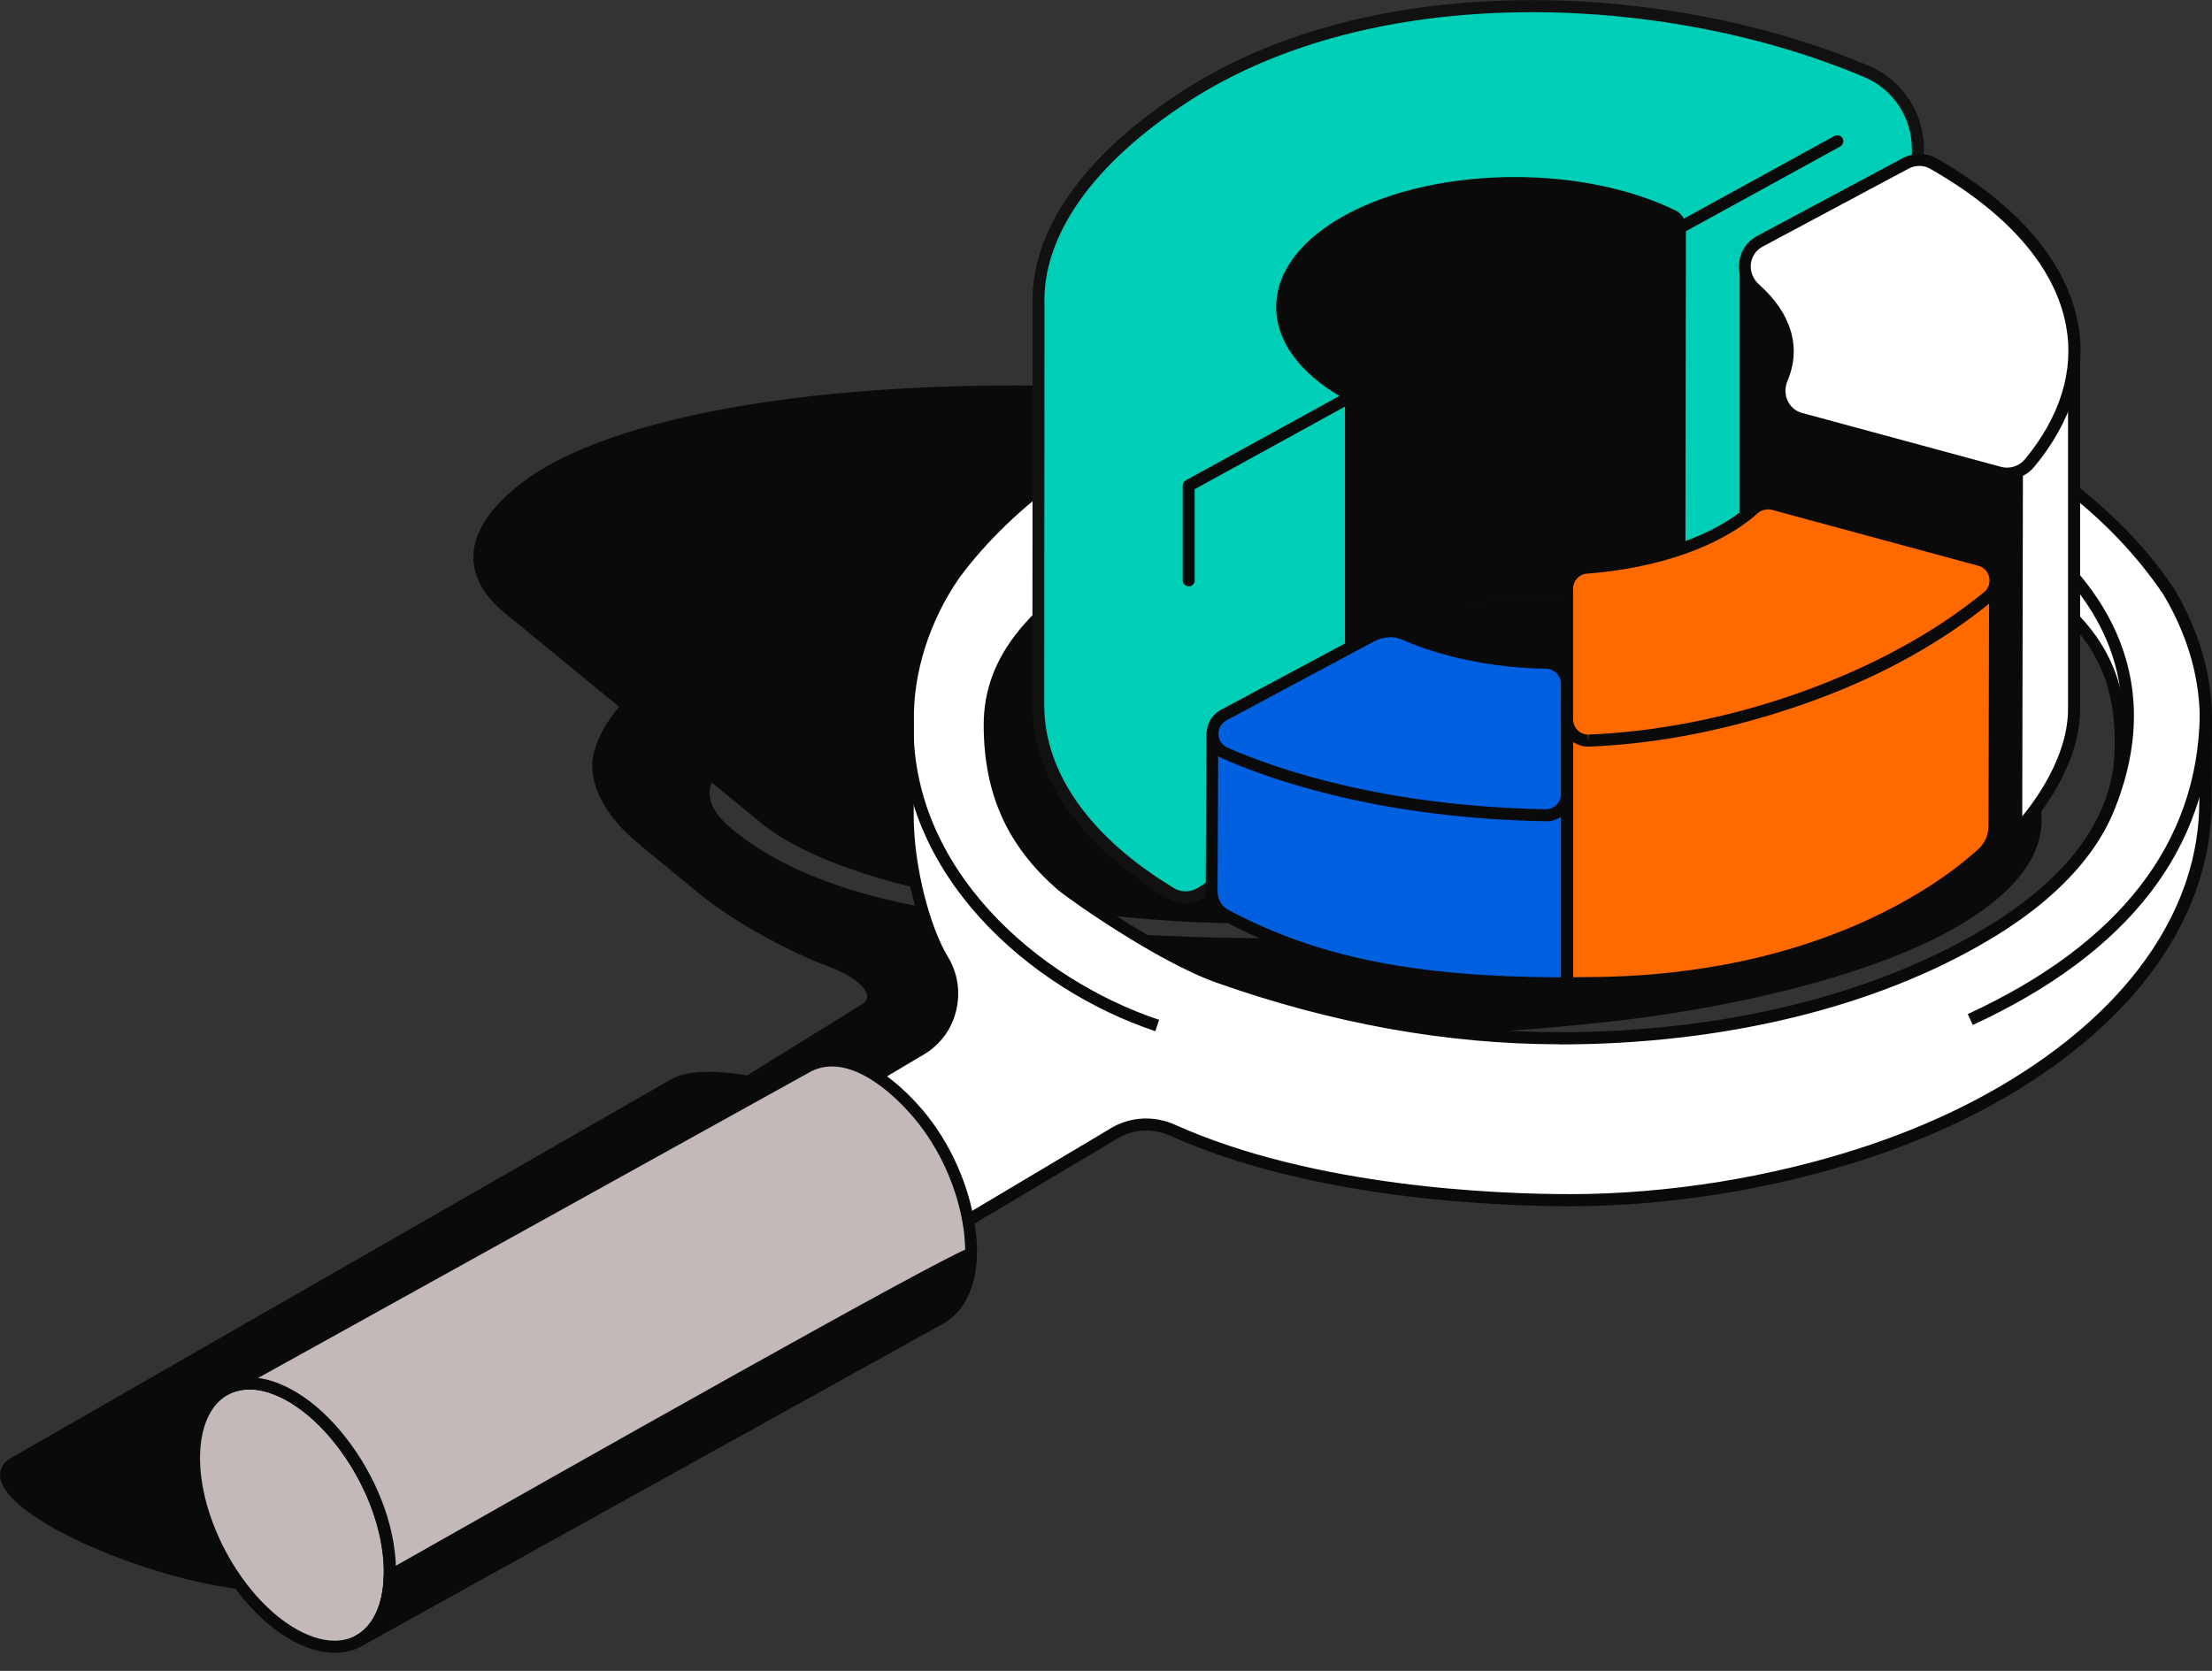
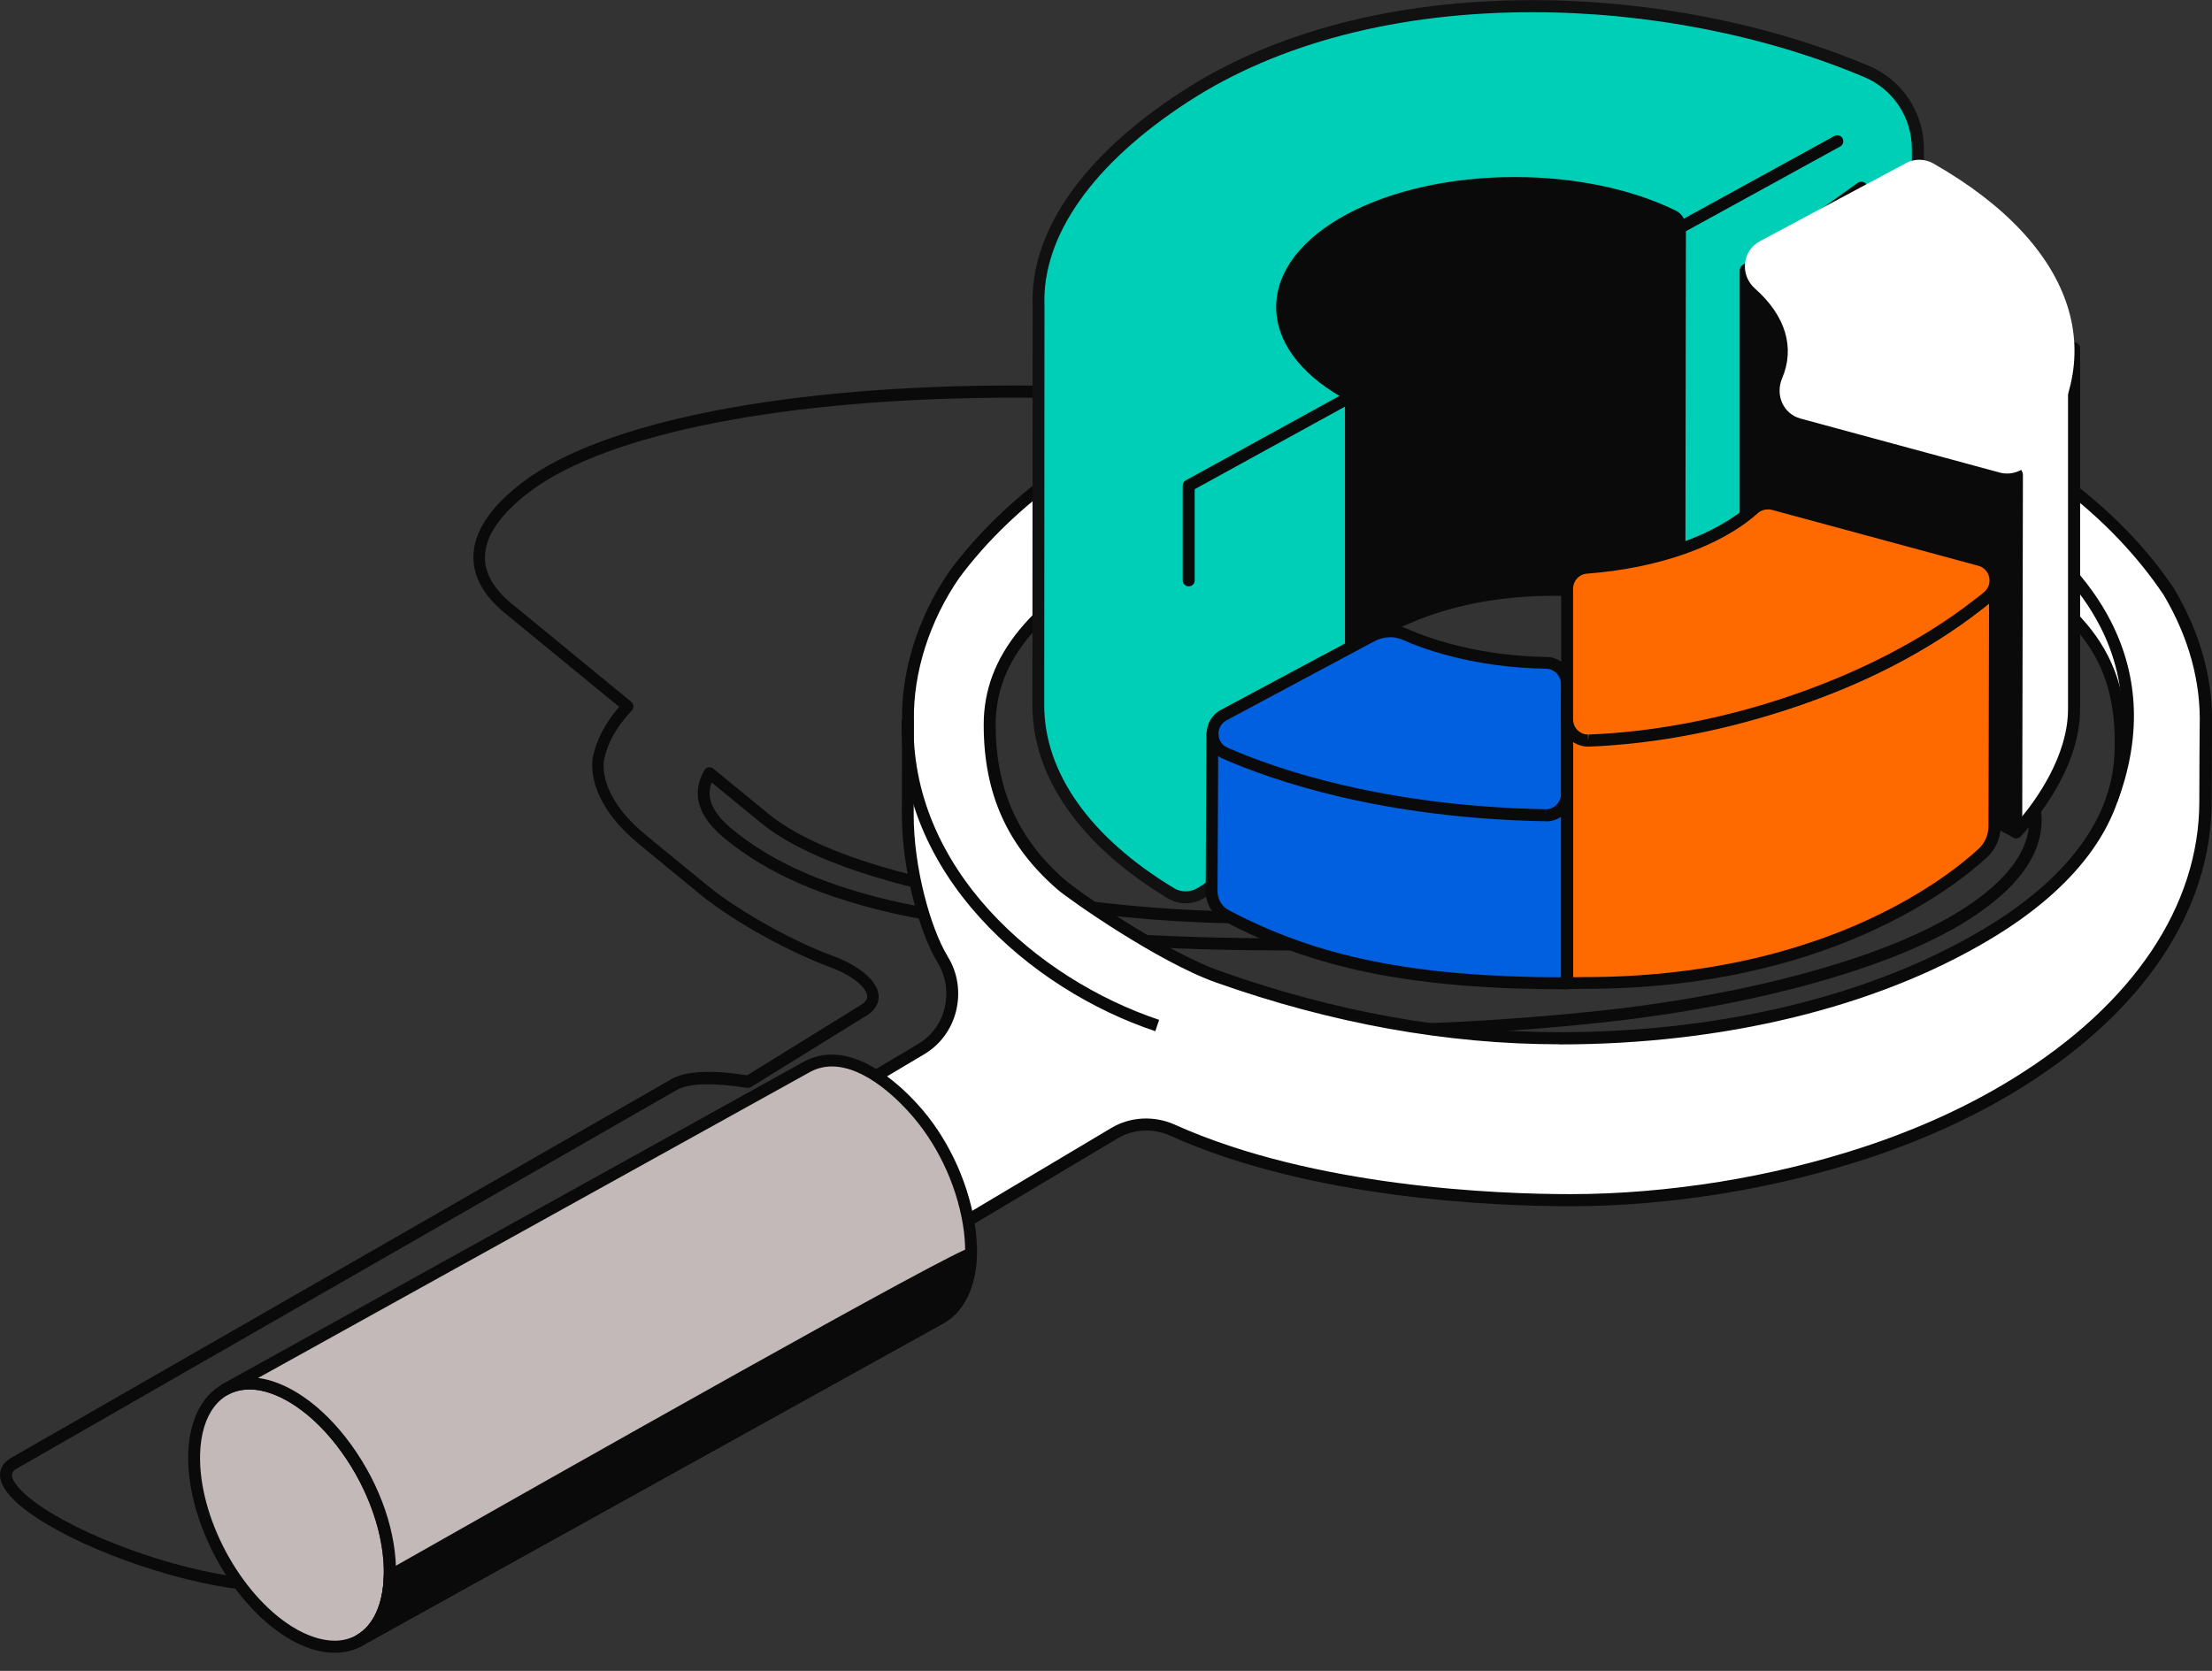
<svg xmlns="http://www.w3.org/2000/svg" width="90" height="68" viewBox="0 0 90 68" fill="none">
  <rect x="0" y="0" width="90" height="68" fill="#333333" stroke="none" />
  <g clip-path="url(#clip0_358_382)">
-     <path d="M74.01 25.846C71.984 25.154 69.808 24.584 67.539 24.121L64.233 21.41C62.602 19.88 58.833 18.612 53.448 17.876C53.19 17.842 52.946 17.842 52.737 17.876L52.45 17.642C51.578 16.93 49.976 16.375 48.374 16.238C37.906 15.341 25.869 16.433 21.409 19.826C19.048 21.625 18.907 23.404 20.849 24.891C20.849 24.891 20.84 24.886 20.84 24.881L25.548 28.742C24.905 29.425 24.491 30.151 24.35 30.921C24.248 31.925 24.857 33.125 26.201 34.197H26.186C26.317 34.309 28.63 36.201 28.63 36.201C30.013 37.332 32.311 38.56 33.733 39.082C33.743 39.082 33.748 39.087 33.757 39.091C35.315 39.657 35.973 40.554 35.199 41.075L30.451 44.015C29.229 43.82 28.056 43.776 27.442 44.127C27.427 44.137 0.531 59.571 0.531 59.571C0.531 59.571 0.54 59.571 0.54 59.566C0.058 59.858 0.156 60.38 0.945 61.062C2.527 62.422 6.301 63.909 9.349 64.377C10.994 64.631 12.465 64.226 12.436 64.251L39.298 48.836C39.771 48.544 39.668 48.022 38.88 47.344C38.69 47.184 38.013 46.725 37.896 46.652L45.205 41.982C45.648 41.68 46.5 41.573 47.469 41.665C54.237 42.314 61.506 41.782 65.397 41.353C67.437 41.129 69.35 40.807 71.166 40.417C72.944 40.032 74.609 39.569 76.128 39.033C77.808 38.433 79.312 37.722 80.481 36.893C83.578 34.694 83.505 32.267 80.895 30.117C80.895 30.117 79.015 28.567 78.976 28.532C77.861 27.567 76.182 26.661 74.02 25.861L74.01 25.846ZM43.296 30.078C43.885 29.737 44.849 29.332 46.417 28.976C47.381 28.771 48.447 28.615 49.572 28.508L51.992 30.487C51.7 30.248 51.086 30.083 50.619 30.131C49.256 30.268 47.79 30.326 46.285 30.287C45.521 30.268 44.854 30.229 44.177 30.166C43.904 30.141 43.646 30.141 43.418 30.166L43.296 30.068V30.078ZM75.398 33.89C72.559 35.806 67.373 37.254 60.79 37.985C55.804 38.536 50.424 38.531 45.365 38.224C42.57 38.058 37.482 37.171 36.659 36.99C33.105 36.21 31.074 35.118 29.643 33.944C28.596 33.086 28.406 32.276 28.869 31.472L31.099 33.3C32.827 34.728 36.377 35.952 41.334 36.678C41.859 36.756 42.327 36.693 42.541 36.522L42.78 36.342L42.911 36.449C43.169 36.664 43.632 36.834 44.114 36.898C49.134 37.517 53.604 37.468 59.685 36.795C59.685 36.795 60.148 36.737 60.386 36.712C69.959 35.65 72.559 33.071 73.177 32.189C73.304 32.008 73.221 31.784 72.958 31.565L72.817 31.448L73.995 31.599C73.995 31.599 74.599 30.536 73.771 29.376L77.038 30.497C77.618 31.623 77.078 32.774 75.398 33.895V33.89Z" fill="#0A0A0A" />
    <path d="M10.483 64.704C10.079 64.704 9.68 64.675 9.31 64.616C6.223 64.143 2.396 62.632 0.784 61.243C0.234 60.77 -0.029 60.336 0.005 59.961C0.019 59.795 0.093 59.561 0.38 59.376C0.385 59.376 0.39 59.366 0.394 59.366C0.394 59.366 0.404 59.361 0.409 59.356C10.454 53.589 27.311 43.922 27.325 43.913C27.9 43.586 28.927 43.532 30.402 43.761L35.072 40.871C35.306 40.715 35.286 40.564 35.281 40.515C35.242 40.198 34.731 39.706 33.679 39.321C32.228 38.789 29.901 37.556 28.479 36.391C28.387 36.313 26.166 34.494 26.03 34.377C26.02 34.368 26.011 34.358 26.001 34.348C24.681 33.281 23.995 32.023 24.107 30.897C24.243 30.151 24.608 29.439 25.193 28.767L20.684 25.067C20.684 25.067 20.684 25.067 20.679 25.062C19.739 24.335 19.262 23.531 19.262 22.673C19.262 21.659 19.939 20.635 21.263 19.626C24.501 17.16 31.985 15.687 41.285 15.687C43.676 15.687 46.071 15.79 48.399 15.989C50.039 16.131 51.69 16.701 52.605 17.447L52.815 17.618C53.014 17.598 53.243 17.603 53.482 17.632C58.828 18.359 62.704 19.636 64.403 21.23L67.651 23.892C69.969 24.364 72.135 24.945 74.093 25.612C76.294 26.427 77.988 27.343 79.132 28.333C79.205 28.396 81.046 29.912 81.046 29.912C82.429 31.053 83.11 32.252 83.067 33.476C83.023 34.743 82.2 35.957 80.617 37.078C79.497 37.878 78.017 38.609 76.206 39.252C74.711 39.784 73.031 40.252 71.215 40.647C69.341 41.051 67.393 41.368 65.421 41.587C63.342 41.816 59.13 42.206 54.315 42.206C51.861 42.206 49.548 42.104 47.439 41.904C46.524 41.816 45.711 41.924 45.336 42.182L38.339 46.652C38.587 46.823 38.909 47.047 39.035 47.154C39.586 47.627 39.849 48.061 39.819 48.437C39.805 48.607 39.727 48.846 39.425 49.036L12.553 64.455C12.514 64.475 12.475 64.489 12.431 64.489C11.773 64.631 11.121 64.704 10.483 64.704ZM0.662 59.775C0.497 59.878 0.492 59.975 0.487 60.005C0.477 60.102 0.521 60.38 1.1 60.877C2.654 62.213 6.369 63.675 9.383 64.138C10.284 64.275 11.316 64.236 12.319 64.021C12.329 64.021 12.338 64.021 12.348 64.016L39.172 48.622C39.308 48.539 39.328 48.456 39.332 48.402C39.337 48.305 39.294 48.022 38.714 47.525C38.539 47.374 37.872 46.92 37.76 46.857C37.687 46.813 37.643 46.735 37.643 46.652C37.643 46.569 37.687 46.491 37.755 46.443L45.063 41.773C45.536 41.451 46.276 41.383 46.811 41.383C47.026 41.383 47.249 41.392 47.478 41.417C49.567 41.617 51.865 41.719 54.305 41.719C59.101 41.719 63.288 41.334 65.358 41.105C67.31 40.89 69.243 40.573 71.103 40.174C72.9 39.784 74.56 39.321 76.031 38.799C77.793 38.17 79.239 37.458 80.32 36.688C81.771 35.66 82.526 34.572 82.565 33.466C82.604 32.403 81.981 31.335 80.72 30.297C80.276 29.932 78.83 28.737 78.791 28.703C77.696 27.753 76.055 26.87 73.913 26.076C71.965 25.408 69.798 24.832 67.476 24.36C67.437 24.35 67.403 24.335 67.369 24.311L64.062 21.6C62.426 20.07 58.643 18.836 53.399 18.12C53.166 18.086 52.946 18.091 52.757 18.12C52.688 18.13 52.62 18.11 52.567 18.066L52.279 17.832C51.437 17.145 49.889 16.613 48.34 16.482C46.023 16.282 43.646 16.184 41.265 16.184C32.073 16.184 24.696 17.618 21.541 20.021C20.343 20.933 19.734 21.83 19.73 22.683C19.73 23.385 20.148 24.062 20.981 24.701C20.991 24.706 20.995 24.715 21.005 24.72L25.684 28.562C25.738 28.606 25.767 28.669 25.772 28.737C25.772 28.805 25.753 28.869 25.704 28.922C25.076 29.581 24.696 30.273 24.569 30.98C24.472 31.935 25.115 33.051 26.332 34.022C26.347 34.031 26.361 34.046 26.371 34.061C26.653 34.295 28.026 35.421 28.767 36.025C30.149 37.156 32.409 38.36 33.796 38.867C34.95 39.286 35.671 39.886 35.744 40.471C35.783 40.788 35.632 41.08 35.315 41.295L30.558 44.239C30.51 44.269 30.451 44.283 30.393 44.273C29.015 44.054 28.017 44.083 27.54 44.356C27.432 44.42 1.587 59.249 0.652 59.785C0.652 59.785 0.648 59.785 0.643 59.79L0.662 59.775ZM52.041 38.677C49.898 38.677 47.649 38.609 45.355 38.467C42.497 38.297 37.36 37.395 36.611 37.229C33.499 36.547 31.24 35.562 29.492 34.129C28.396 33.232 28.114 32.296 28.659 31.345C28.694 31.282 28.757 31.238 28.825 31.228C28.893 31.218 28.966 31.233 29.025 31.282L31.255 33.11C33.008 34.558 36.601 35.737 41.373 36.435C41.509 36.454 41.64 36.464 41.767 36.464C42.103 36.464 42.312 36.396 42.4 36.327L42.639 36.147C42.731 36.079 42.853 36.079 42.94 36.152L43.072 36.259C43.296 36.444 43.719 36.6 44.148 36.654C49.187 37.273 53.365 37.249 59.666 36.552C59.666 36.552 60.128 36.493 60.367 36.469C69.93 35.406 72.442 32.818 72.987 32.047C73.051 31.955 72.856 31.789 72.812 31.755L72.671 31.638C72.588 31.57 72.559 31.453 72.603 31.355C72.647 31.258 72.749 31.194 72.856 31.209L73.854 31.335C73.971 31.033 74.141 30.307 73.582 29.517C73.518 29.43 73.523 29.317 73.582 29.23C73.645 29.147 73.757 29.113 73.854 29.147L77.121 30.268C77.18 30.287 77.228 30.331 77.258 30.385C77.706 31.253 77.769 32.603 75.539 34.1C72.676 36.03 67.451 37.502 60.82 38.233C58.137 38.531 55.181 38.682 52.041 38.682V38.677ZM28.951 31.857C28.781 32.31 28.81 32.944 29.799 33.753C31.483 35.133 33.679 36.089 36.713 36.752C37.458 36.917 42.551 37.809 45.385 37.98C51.018 38.321 56.282 38.238 60.766 37.741C67.32 37.015 72.466 35.577 75.266 33.685C76.776 32.676 77.311 31.667 76.868 30.687L74.292 29.805C74.701 30.833 74.234 31.672 74.215 31.716C74.166 31.803 74.068 31.847 73.971 31.838L73.44 31.769C73.552 32.042 73.44 32.252 73.387 32.325C72.651 33.364 69.925 35.898 60.425 36.951C60.187 36.976 59.729 37.034 59.729 37.034C53.385 37.736 49.173 37.761 44.094 37.137C43.583 37.073 43.087 36.888 42.789 36.654L42.707 36.717C42.434 36.927 41.894 37.005 41.314 36.917C36.46 36.206 32.779 34.987 30.958 33.485L28.966 31.852L28.951 31.857ZM51.997 30.736C51.938 30.736 51.885 30.716 51.841 30.682C51.598 30.482 51.057 30.341 50.643 30.38C49.231 30.521 47.766 30.58 46.281 30.541C45.511 30.521 44.839 30.482 44.158 30.419C43.9 30.395 43.661 30.395 43.452 30.419C43.383 30.429 43.32 30.409 43.267 30.365L43.145 30.268C43.082 30.219 43.052 30.141 43.057 30.058C43.062 29.98 43.111 29.907 43.179 29.868C43.948 29.425 45.024 29.044 46.368 28.742C47.342 28.532 48.413 28.377 49.553 28.269C49.616 28.269 49.679 28.284 49.728 28.323L52.148 30.302C52.226 30.365 52.26 30.477 52.221 30.575C52.182 30.672 52.094 30.736 51.992 30.736H51.997ZM44.158 29.927C44.158 29.927 44.187 29.927 44.197 29.927C44.864 29.99 45.531 30.029 46.285 30.044C47.751 30.083 49.197 30.029 50.59 29.888C50.677 29.878 50.77 29.878 50.867 29.878L49.494 28.757C48.413 28.859 47.396 29.01 46.466 29.21C45.56 29.415 44.786 29.654 44.153 29.922L44.158 29.927Z" fill="#0A0A0A" />
    <path d="M23.206 54.837L24.423 56.197C25.236 57.104 26.551 57.309 27.588 56.694L45.355 46.111C46.071 45.682 46.943 45.653 47.702 45.994C52.99 48.373 59.992 48.841 63.902 48.841C65.952 48.841 67.987 48.661 70.017 48.334C72.004 48.012 73.976 47.539 75.899 46.911C78.027 46.209 80.135 45.278 82.059 44.088C87.171 40.929 89.727 36.781 89.737 32.632C89.737 32.632 89.747 29.634 89.752 29.571C89.81 27.713 89.304 25.856 88.252 24.087C78.913 10.149 48.691 10.115 38.841 23.36C37.662 25.052 36.903 27.221 36.942 29.303L36.932 33.149C36.932 35.338 37.638 37.863 38.339 39.013C38.339 39.018 38.344 39.028 38.349 39.033C39.113 40.291 38.733 41.938 37.482 42.684L23.81 50.81C22.403 51.649 22.11 53.599 23.211 54.827L23.206 54.837ZM40.272 29.498C40.272 26.553 42.502 24.36 46.212 22.346C55.585 17.276 70.894 17.262 80.306 22.337C84.177 24.418 86.494 26.358 86.27 30.77C86.134 33.5 84.269 35.986 80.797 38.043C76.221 40.768 70.066 42.255 63.459 42.255C58.453 42.255 53.701 41.227 49.557 39.749C47.264 38.935 43.719 36.474 43.189 36.006C40.886 34.007 40.272 31.764 40.272 29.493V29.498Z" fill="white" />
    <path d="M26.313 57.289C25.529 57.289 24.774 56.948 24.243 56.358L23.026 54.998C22.451 54.355 22.193 53.492 22.33 52.634C22.461 51.781 22.953 51.044 23.688 50.611L37.361 42.484C37.896 42.163 38.281 41.651 38.432 41.032C38.587 40.393 38.49 39.735 38.145 39.169C37.424 37.98 36.694 35.421 36.694 33.154L36.703 29.308C36.664 27.27 37.375 25.052 38.646 23.224C43.203 17.091 52.659 13.289 63.322 13.289C73.986 13.289 84.05 17.374 88.457 23.955C89.538 25.778 90.054 27.67 90 29.585C90 29.673 89.99 31.457 89.986 32.637C89.976 37.059 87.205 41.197 82.195 44.298C80.359 45.434 78.266 46.394 75.982 47.145C74.088 47.764 72.097 48.246 70.061 48.578C67.963 48.914 65.893 49.09 63.907 49.09C60.927 49.09 53.37 48.812 47.61 46.218C46.919 45.906 46.115 45.945 45.487 46.321L27.72 56.904C27.296 57.158 26.809 57.294 26.317 57.294L26.313 57.289ZM63.318 13.776C52.805 13.776 43.5 17.506 39.035 23.511C37.828 25.252 37.151 27.367 37.185 29.308L37.175 33.159C37.175 35.338 37.872 37.785 38.544 38.896C38.544 38.906 38.563 38.931 38.568 38.94C38.967 39.593 39.089 40.383 38.899 41.149C38.714 41.894 38.257 42.514 37.604 42.904L23.932 51.03C23.328 51.391 22.919 52 22.807 52.707C22.7 53.423 22.909 54.14 23.386 54.671L24.604 56.032C25.042 56.519 25.665 56.802 26.308 56.802C26.712 56.802 27.111 56.69 27.462 56.48L45.229 45.897C45.993 45.443 46.967 45.395 47.8 45.77C53.472 48.319 60.946 48.597 63.897 48.597C65.859 48.597 67.899 48.427 69.974 48.095C71.98 47.769 73.947 47.296 75.817 46.681C78.066 45.941 80.121 45 81.922 43.883C86.787 40.876 89.474 36.878 89.484 32.637C89.484 31.93 89.494 29.629 89.499 29.561C89.552 27.748 89.06 25.949 88.033 24.213C83.719 17.779 74.244 13.776 63.308 13.776H63.318ZM63.459 42.499C58.882 42.499 54.178 41.651 49.475 39.983C47.113 39.145 43.515 36.62 43.023 36.196C40.978 34.421 40.024 32.291 40.024 29.498C40.024 26.704 41.894 24.413 46.091 22.132C50.668 19.655 56.764 18.295 63.259 18.295C69.754 18.295 75.836 19.655 80.418 22.122C84.542 24.34 86.733 26.378 86.514 30.785C86.373 33.588 84.44 36.171 80.919 38.258C76.318 40.998 70.115 42.504 63.454 42.504L63.459 42.499ZM63.264 18.778C56.847 18.778 50.833 20.119 46.325 22.556C42.303 24.74 40.511 26.88 40.511 29.493C40.511 32.106 41.412 34.143 43.345 35.82C43.822 36.24 47.337 38.701 49.636 39.516C54.281 41.168 58.931 42.007 63.454 42.007C70.027 42.007 76.143 40.525 80.671 37.829C84.04 35.83 85.895 33.388 86.027 30.75C86.236 26.578 84.225 24.715 80.189 22.541C75.675 20.109 69.667 18.773 63.264 18.773V18.778Z" fill="#0A0A0A" />
    <path d="M12.007 56.919C9.811 55.549 7.971 56.563 7.898 59.181C7.83 61.794 9.558 65.04 11.754 66.41C13.965 67.79 15.795 66.771 15.864 64.153C15.932 61.535 14.213 58.303 12.007 56.924V56.919Z" fill="#C3B9B9" />
    <path d="M13.619 67.263C12.991 67.263 12.319 67.044 11.627 66.61C9.368 65.201 7.586 61.862 7.659 59.171C7.708 57.284 8.691 56.066 10.157 56.066C10.785 56.066 11.452 56.285 12.144 56.714C14.403 58.128 16.185 61.462 16.112 64.153C16.063 66.044 15.085 67.263 13.624 67.263H13.619ZM10.152 56.548C8.954 56.548 8.185 57.557 8.141 59.181C8.073 61.721 9.753 64.865 11.881 66.196C12.484 66.571 13.088 66.771 13.614 66.771C14.807 66.771 15.571 65.762 15.615 64.133C15.683 61.594 14.004 58.45 11.876 57.119C11.272 56.743 10.678 56.543 10.147 56.543L10.152 56.548Z" fill="#0A0A0A" />
    <path d="M37.36 45.336C36.362 44.161 34.497 42.548 32.856 43.406C32.832 43.416 9.139 56.558 9.139 56.558C9.324 56.456 9.524 56.383 9.738 56.344C10.585 56.173 11.486 56.558 12.182 57.031C12.922 57.533 13.56 58.211 14.086 58.937C15.148 60.404 15.912 62.296 15.863 64.143C15.829 65.445 15.357 66.352 14.622 66.766L38.266 53.648C39.001 53.238 39.474 52.332 39.508 51.03C39.517 50.718 39.493 50.416 39.459 50.104C39.24 48.373 38.48 46.657 37.36 45.336Z" fill="#C3B9B9" />
    <path d="M14.622 67.01C14.539 67.01 14.456 66.966 14.408 66.883C14.344 66.766 14.383 66.62 14.5 66.552C15.187 66.162 15.586 65.303 15.615 64.134C15.659 62.501 15.031 60.658 13.882 59.078C13.322 58.303 12.698 57.679 12.036 57.231C11.579 56.919 10.877 56.548 10.152 56.548C10.021 56.548 9.894 56.558 9.777 56.582C9.587 56.617 9.412 56.68 9.256 56.768C9.139 56.831 8.988 56.792 8.925 56.675C8.862 56.558 8.901 56.412 9.017 56.343H9.022C19.832 50.347 32.72 43.201 32.744 43.186C33.085 43.011 33.45 42.918 33.835 42.918C35.447 42.918 36.966 44.498 37.541 45.175C38.685 46.526 39.469 48.305 39.697 50.07C39.741 50.44 39.756 50.747 39.751 51.03C39.717 52.38 39.23 53.385 38.383 53.857L14.734 66.976C14.695 66.995 14.656 67.005 14.617 67.005L14.622 67.01ZM10.502 56.08C11.218 56.168 11.871 56.524 12.319 56.826C13.03 57.309 13.692 57.972 14.286 58.791C15.493 60.458 16.155 62.408 16.112 64.148C16.092 64.811 15.966 65.391 15.742 65.864L38.154 53.428C38.84 53.043 39.24 52.185 39.269 51.015C39.274 50.752 39.259 50.469 39.22 50.123C39.006 48.456 38.261 46.764 37.18 45.487C36.649 44.858 35.257 43.401 33.845 43.401C33.538 43.401 33.246 43.474 32.978 43.615C32.861 43.679 15.372 53.38 10.507 56.075L10.502 56.08Z" fill="#0A0A0A" />
    <path d="M15.863 64.143C15.829 65.445 15.357 66.352 14.622 66.766L38.266 53.648C39.001 53.238 39.474 52.331 39.508 51.03C39.517 50.718 15.859 64.143 15.859 64.143H15.863Z" fill="#0A0A0A" />
    <path d="M14.622 67.01C14.539 67.01 14.456 66.966 14.408 66.883C14.344 66.766 14.383 66.62 14.5 66.551C15.187 66.161 15.586 65.303 15.615 64.133C15.615 64.046 15.664 63.968 15.737 63.929C22.704 59.975 38.967 50.776 39.493 50.776C39.556 50.776 39.629 50.806 39.673 50.854C39.717 50.903 39.746 50.967 39.741 51.035C39.707 52.385 39.22 53.389 38.373 53.862L14.724 66.98C14.685 67 14.646 67.01 14.607 67.01H14.622ZM16.102 64.289C16.073 64.894 15.946 65.425 15.737 65.869L38.149 53.433C38.763 53.087 39.147 52.366 39.245 51.381C37.219 52.37 24.642 59.444 16.102 64.289Z" fill="#0A0A0A" />
-     <path d="M80.267 41.714L80.062 41.27C86.246 38.414 89.425 34.309 89.503 29.083L89.99 29.093C89.907 34.524 86.635 38.77 80.267 41.714Z" fill="#0A0A0A" />
    <path d="M47.011 41.968C41.908 40.266 36.503 35.567 36.688 29.273L37.175 29.288C36.995 35.333 42.225 39.857 47.162 41.504L47.006 41.968H47.011Z" fill="#0A0A0A" />
    <path d="M86.144 32.661L85.686 32.491C86.621 30.005 86.548 27.66 85.467 25.529C83.729 22.107 79.819 19.977 76.737 19.124L76.868 18.656C80.047 19.538 84.094 21.752 85.9 25.315C87.044 27.572 87.127 30.049 86.139 32.666L86.144 32.661Z" fill="#0A0A0A" />
    <path d="M78.032 6.059C78.032 4.685 77.209 3.437 75.943 2.905C67.651 -0.595 55.829 -1.014 48.218 3.924C44.187 6.537 42.142 9.54 42.259 12.441C42.259 12.436 42.259 12.431 42.259 12.426L42.249 28.684C42.239 31.438 44.055 34.192 47.658 36.361C48.038 36.591 48.52 36.571 48.895 36.327L56.52 31.345V25.437C57.762 24.803 59.198 24.423 60.474 24.223C63.132 23.809 65.99 23.979 68.508 24.896C68.99 25.071 69.905 27.314 69.905 27.314L78.095 22.931L78.041 6.064L78.032 6.059Z" fill="#00CFB8" />
    <path d="M48.243 36.766C47.989 36.766 47.746 36.698 47.532 36.571C43.958 34.421 41.996 31.618 42.005 28.684L42.015 12.426C42.015 12.426 42.015 12.416 42.015 12.406C41.918 9.413 44.07 6.328 48.092 3.72C51.836 1.287 56.773 0.005 62.358 0.005C67.091 0.005 71.95 0.955 76.04 2.681C77.394 3.252 78.275 4.577 78.28 6.059L78.334 22.926C78.334 23.019 78.285 23.102 78.207 23.141L70.017 27.523C69.954 27.558 69.886 27.562 69.818 27.538C69.754 27.514 69.701 27.465 69.676 27.401C69.209 26.256 68.634 25.208 68.42 25.12C66.083 24.272 63.225 24.033 60.508 24.457C59.524 24.608 58.093 24.93 56.764 25.583V31.34C56.764 31.423 56.725 31.501 56.652 31.545L49.027 36.527C48.793 36.683 48.52 36.761 48.243 36.761V36.766ZM42.497 12.465L42.487 28.679C42.478 31.438 44.357 34.09 47.78 36.152C48.067 36.327 48.462 36.313 48.754 36.123L56.267 31.209V25.432C56.267 25.34 56.321 25.257 56.398 25.213C57.82 24.486 59.373 24.14 60.425 23.974C61.345 23.833 62.28 23.76 63.205 23.76C65.129 23.76 66.935 24.062 68.581 24.662C69.053 24.832 69.681 26.178 70.017 26.968L77.842 22.785L77.788 6.064C77.788 4.777 77.024 3.627 75.846 3.135C71.814 1.433 67.023 0.497 62.353 0.497C56.861 0.497 52.016 1.755 48.35 4.134C44.469 6.654 42.39 9.599 42.497 12.436C42.497 12.45 42.497 12.46 42.497 12.475V12.465Z" fill="#111111" />
    <path d="M68.357 9.262L68.332 24.833C65.854 23.97 63.054 23.765 60.464 24.218C56.569 24.896 54.967 26.558 54.967 26.558V16.404C54.967 16.219 54.86 16.048 54.704 15.951C51.257 13.962 51.32 10.861 54.928 8.931C58.531 7.005 64.33 6.952 68.069 8.785C68.25 8.872 68.357 9.062 68.357 9.262Z" fill="#0A0A0A" />
    <path d="M54.967 26.802C54.938 26.802 54.904 26.797 54.874 26.782C54.782 26.744 54.723 26.656 54.723 26.558V16.404C54.723 16.306 54.67 16.214 54.577 16.16C52.844 15.161 51.904 13.84 51.924 12.45C51.948 11.027 52.971 9.701 54.806 8.716C56.632 7.741 59.057 7.205 61.633 7.205C64.057 7.205 66.38 7.688 68.172 8.565C68.435 8.692 68.595 8.96 68.595 9.257L68.571 24.828C68.571 24.906 68.532 24.979 68.469 25.027C68.406 25.071 68.323 25.086 68.25 25.057C65.864 24.228 63.054 24.009 60.503 24.452C56.749 25.105 55.152 26.709 55.137 26.724C55.089 26.773 55.025 26.797 54.962 26.797L54.967 26.802ZM61.637 7.693C59.14 7.693 56.798 8.209 55.045 9.145C53.37 10.042 52.435 11.217 52.415 12.455C52.396 13.664 53.253 14.829 54.826 15.736C55.064 15.877 55.21 16.131 55.21 16.399V26.027C55.921 25.486 57.567 24.472 60.425 23.975C62.942 23.536 65.698 23.726 68.089 24.491L68.113 9.257C68.113 9.145 68.055 9.048 67.962 9.004C66.234 8.156 63.989 7.693 61.633 7.693H61.637Z" fill="#0A0A0A" />
    <path d="M84.386 14.166L79.298 18.281L82.029 33.865C82.029 33.865 84.386 31.501 84.386 28.849V14.166Z" fill="white" />
-     <path d="M82.034 34.114C82.034 34.114 81.985 34.114 81.961 34.104C81.873 34.075 81.81 34.002 81.795 33.914L79.064 18.329C79.049 18.242 79.083 18.154 79.151 18.095C80.515 16.999 84.06 14.137 84.225 13.991C84.274 13.947 84.327 13.918 84.405 13.927C84.532 13.937 84.634 14.04 84.634 14.171V28.854C84.634 31.574 82.307 33.944 82.209 34.041C82.161 34.09 82.102 34.114 82.039 34.114H82.034ZM79.565 18.383L82.185 33.334C82.818 32.584 84.142 30.78 84.142 28.854V14.673C83.573 15.151 82.316 16.16 79.561 18.383H79.565Z" fill="#0A0A0A" />
+     <path d="M82.034 34.114C82.034 34.114 81.985 34.114 81.961 34.104C81.873 34.075 81.81 34.002 81.795 33.914L79.064 18.329C79.049 18.242 79.083 18.154 79.151 18.095C80.515 16.999 84.06 14.137 84.225 13.991C84.274 13.947 84.327 13.918 84.405 13.927C84.532 13.937 84.634 14.04 84.634 14.171V28.854C84.634 31.574 82.307 33.944 82.209 34.041C82.161 34.09 82.102 34.114 82.039 34.114ZM79.565 18.383L82.185 33.334C82.818 32.584 84.142 30.78 84.142 28.854V14.673C83.573 15.151 82.316 16.16 79.561 18.383H79.565Z" fill="#0A0A0A" />
    <path d="M75.734 7.639L71.025 10.998V27.923L82.034 33.87L82.063 19.319L75.734 7.639Z" fill="#0A0A0A" />
    <path d="M82.034 34.114C81.995 34.114 81.956 34.104 81.917 34.085L70.908 28.138C70.83 28.094 70.782 28.011 70.782 27.923V10.998C70.782 10.92 70.821 10.847 70.884 10.798L75.592 7.439C75.651 7.4 75.719 7.385 75.787 7.4C75.855 7.415 75.914 7.458 75.948 7.522L82.278 19.202C82.297 19.236 82.307 19.28 82.307 19.319L82.278 33.87C82.278 33.958 82.234 34.036 82.161 34.08C82.122 34.104 82.078 34.114 82.034 34.114ZM71.269 27.777L81.791 33.461L81.82 19.382L75.651 8L71.269 11.124V27.782V27.777Z" fill="#0A0A0A" />
    <path d="M77.54 6.644L71.604 9.818C70.874 10.208 70.786 11.198 71.41 11.748C72.651 12.85 73.041 14.142 72.51 15.395C72.223 16.067 72.549 16.838 73.255 17.033L81.362 19.231C81.81 19.353 82.287 19.192 82.584 18.832C86.022 14.668 84.527 9.993 78.655 6.649C78.309 6.454 77.885 6.454 77.535 6.64L77.54 6.644Z" fill="white" />
-     <path d="M81.664 19.519C81.542 19.519 81.416 19.504 81.299 19.47L73.192 17.272C72.797 17.164 72.486 16.906 72.311 16.54C72.125 16.16 72.116 15.707 72.286 15.302C72.773 14.157 72.403 12.962 71.249 11.934C70.889 11.612 70.704 11.139 70.762 10.671C70.816 10.213 71.084 9.823 71.493 9.603L77.428 6.43C77.847 6.206 78.377 6.211 78.781 6.44C82.097 8.331 84.089 10.661 84.551 13.177C84.912 15.136 84.298 17.15 82.774 18.992C82.497 19.329 82.092 19.519 81.664 19.519ZM78.095 6.752C77.939 6.752 77.788 6.791 77.652 6.864L71.716 10.037C71.449 10.179 71.278 10.432 71.239 10.73C71.2 11.042 71.327 11.358 71.566 11.573C72.89 12.748 73.304 14.142 72.729 15.497C72.612 15.77 72.617 16.072 72.744 16.331C72.861 16.565 73.06 16.735 73.318 16.804L81.425 19.002C81.776 19.095 82.161 18.968 82.394 18.685C83.821 16.955 84.4 15.083 84.064 13.269C83.631 10.9 81.718 8.682 78.533 6.869C78.402 6.791 78.246 6.752 78.09 6.752H78.095Z" fill="#0A0A0A" />
    <path d="M49.328 29.883L49.299 36.264C49.299 36.673 49.518 37.059 49.879 37.249C53.652 39.247 57.655 40.013 63.765 40.013V31.794C63.23 31.794 49.328 29.883 49.328 29.883Z" fill="#0060DF" />
    <path d="M63.765 40.261C57.562 40.261 53.506 39.452 49.767 37.468C49.324 37.234 49.056 36.771 49.056 36.264L49.085 29.883C49.085 29.815 49.114 29.746 49.168 29.698C49.221 29.654 49.294 29.629 49.363 29.639C54.933 30.404 63.366 31.55 63.765 31.55C63.902 31.55 64.009 31.657 64.009 31.794V40.013C64.009 40.149 63.902 40.257 63.765 40.257V40.261ZM49.567 30.166L49.538 36.269C49.538 36.596 49.708 36.893 49.991 37.039C53.608 38.955 57.538 39.754 63.517 39.774V32.023C61.755 31.843 51.719 30.463 49.567 30.166Z" fill="#0A0A0A" />
    <path d="M55.829 25.871L49.796 29.098C49.158 29.439 49.192 30.366 49.854 30.653C51.982 31.589 56.316 33.056 62.884 33.178C63.366 33.188 63.76 32.793 63.76 32.31V27.845C63.76 27.377 63.395 26.987 62.928 26.977C61.574 26.953 60.211 26.778 58.92 26.427C58.268 26.251 57.713 26.061 57.187 25.827C56.749 25.632 56.247 25.642 55.824 25.866L55.829 25.871Z" fill="#0060DF" />
    <path d="M62.898 33.422H62.879C56.213 33.3 51.797 31.774 49.757 30.877C49.367 30.707 49.114 30.331 49.095 29.907C49.08 29.478 49.304 29.083 49.684 28.884L55.717 25.656C56.194 25.398 56.788 25.383 57.294 25.608C57.81 25.837 58.351 26.022 58.993 26.197C60.23 26.534 61.559 26.714 62.937 26.738C63.527 26.748 64.009 27.245 64.009 27.85V32.315C64.009 32.613 63.892 32.891 63.687 33.1C63.478 33.31 63.2 33.427 62.903 33.427L62.898 33.422ZM56.544 25.934C56.335 25.934 56.126 25.988 55.941 26.085L49.908 29.312C49.694 29.43 49.567 29.644 49.577 29.888C49.586 30.131 49.723 30.331 49.947 30.429C51.953 31.311 56.306 32.808 62.884 32.934L62.894 33.178V32.934C63.059 32.934 63.215 32.871 63.332 32.749C63.449 32.632 63.512 32.476 63.512 32.306V27.84C63.512 27.504 63.244 27.226 62.918 27.216C61.496 27.192 60.128 27.007 58.852 26.66C58.185 26.48 57.625 26.285 57.085 26.046C56.91 25.968 56.724 25.929 56.539 25.929L56.544 25.934Z" fill="#0A0A0A" />
    <path d="M68.357 9.506C68.269 9.506 68.186 9.462 68.142 9.379C68.079 9.262 68.123 9.111 68.24 9.048L74.638 5.533C74.755 5.47 74.906 5.513 74.969 5.63C75.032 5.747 74.989 5.899 74.872 5.962L68.474 9.477C68.435 9.496 68.396 9.506 68.357 9.506Z" fill="#0A0A0A" />
    <path d="M48.364 23.863C48.228 23.863 48.121 23.755 48.121 23.619V19.763C48.121 19.675 48.169 19.592 48.247 19.548L54.645 16.033C54.762 15.97 54.908 16.009 54.977 16.131C55.04 16.248 54.996 16.399 54.879 16.462L48.608 19.909V23.619C48.608 23.755 48.501 23.863 48.364 23.863Z" fill="#0A0A0A" />
    <path d="M80.408 24.662C76.021 28.079 69.784 29.951 64.174 30.005L63.765 28.532V40.023C63.765 40.023 64.238 40.013 64.476 40.013C74.088 40.013 79.171 36.108 80.671 34.728C80.978 34.446 81.148 34.046 81.153 33.627L81.182 23.584C81.182 23.584 81.021 24.209 80.413 24.667L80.408 24.662Z" fill="#FF6A00" />
    <path d="M63.765 40.261C63.702 40.261 63.639 40.237 63.595 40.193C63.546 40.149 63.522 40.086 63.522 40.018V28.528C63.522 28.406 63.61 28.303 63.731 28.284C63.848 28.269 63.965 28.342 63.999 28.459L64.359 29.751C70.11 29.654 76.186 27.636 80.262 24.462C80.797 24.067 80.944 23.516 80.948 23.511C80.978 23.394 81.099 23.316 81.216 23.331C81.338 23.346 81.43 23.448 81.43 23.575L81.401 33.617C81.401 34.104 81.197 34.572 80.841 34.894C79.478 36.147 74.278 40.242 64.481 40.242C64.243 40.242 63.775 40.252 63.775 40.252H63.77L63.765 40.261ZM64.009 30.18V39.769C64.16 39.769 64.35 39.764 64.476 39.764C74.093 39.764 79.176 35.767 80.505 34.543C80.758 34.309 80.905 33.973 80.905 33.622L80.929 24.506C80.827 24.628 80.7 24.745 80.549 24.857C76.294 28.172 70.168 30.19 64.174 30.244C64.106 30.234 64.053 30.219 64.004 30.175L64.009 30.18Z" fill="#0A0A0A" />
    <path d="M63.761 23.965V29.278C63.761 29.761 64.16 30.161 64.642 30.141C70.042 29.936 76.264 27.869 80.408 24.662C80.564 24.545 80.715 24.428 80.861 24.311C81.411 23.862 81.236 22.985 80.549 22.795L72.16 20.523C71.882 20.45 71.575 20.504 71.361 20.699C69.852 22.054 67.3 22.902 64.54 23.112C64.097 23.146 63.756 23.521 63.756 23.97L63.761 23.965Z" fill="#FF6A00" />
    <path d="M64.613 30.385C64.014 30.385 63.522 29.888 63.522 29.278V23.965C63.522 23.39 63.965 22.907 64.53 22.863C67.339 22.653 69.774 21.796 71.21 20.513C71.478 20.274 71.872 20.187 72.233 20.284L80.622 22.556C81.026 22.663 81.328 22.985 81.416 23.394C81.504 23.809 81.353 24.228 81.021 24.496C80.871 24.618 80.719 24.735 80.559 24.857C76.503 28.001 70.256 30.17 64.656 30.385H64.618H64.613ZM71.926 20.733C71.775 20.733 71.634 20.782 71.532 20.874C70.022 22.229 67.481 23.126 64.564 23.346C64.248 23.37 64.004 23.638 64.004 23.96V29.273C64.004 29.615 64.277 29.893 64.613 29.893V30.136L64.637 29.893C70.144 29.683 76.279 27.553 80.262 24.462C80.418 24.345 80.569 24.228 80.71 24.111C80.9 23.96 80.983 23.726 80.934 23.492C80.885 23.263 80.719 23.087 80.491 23.024L72.101 20.752C72.043 20.738 71.984 20.728 71.926 20.728V20.733Z" fill="#0A0A0A" />
  </g>
  <defs>
    <clipPath id="clip0_358_382">
      <rect width="90" height="67.263" fill="white" />
    </clipPath>
  </defs>
</svg>